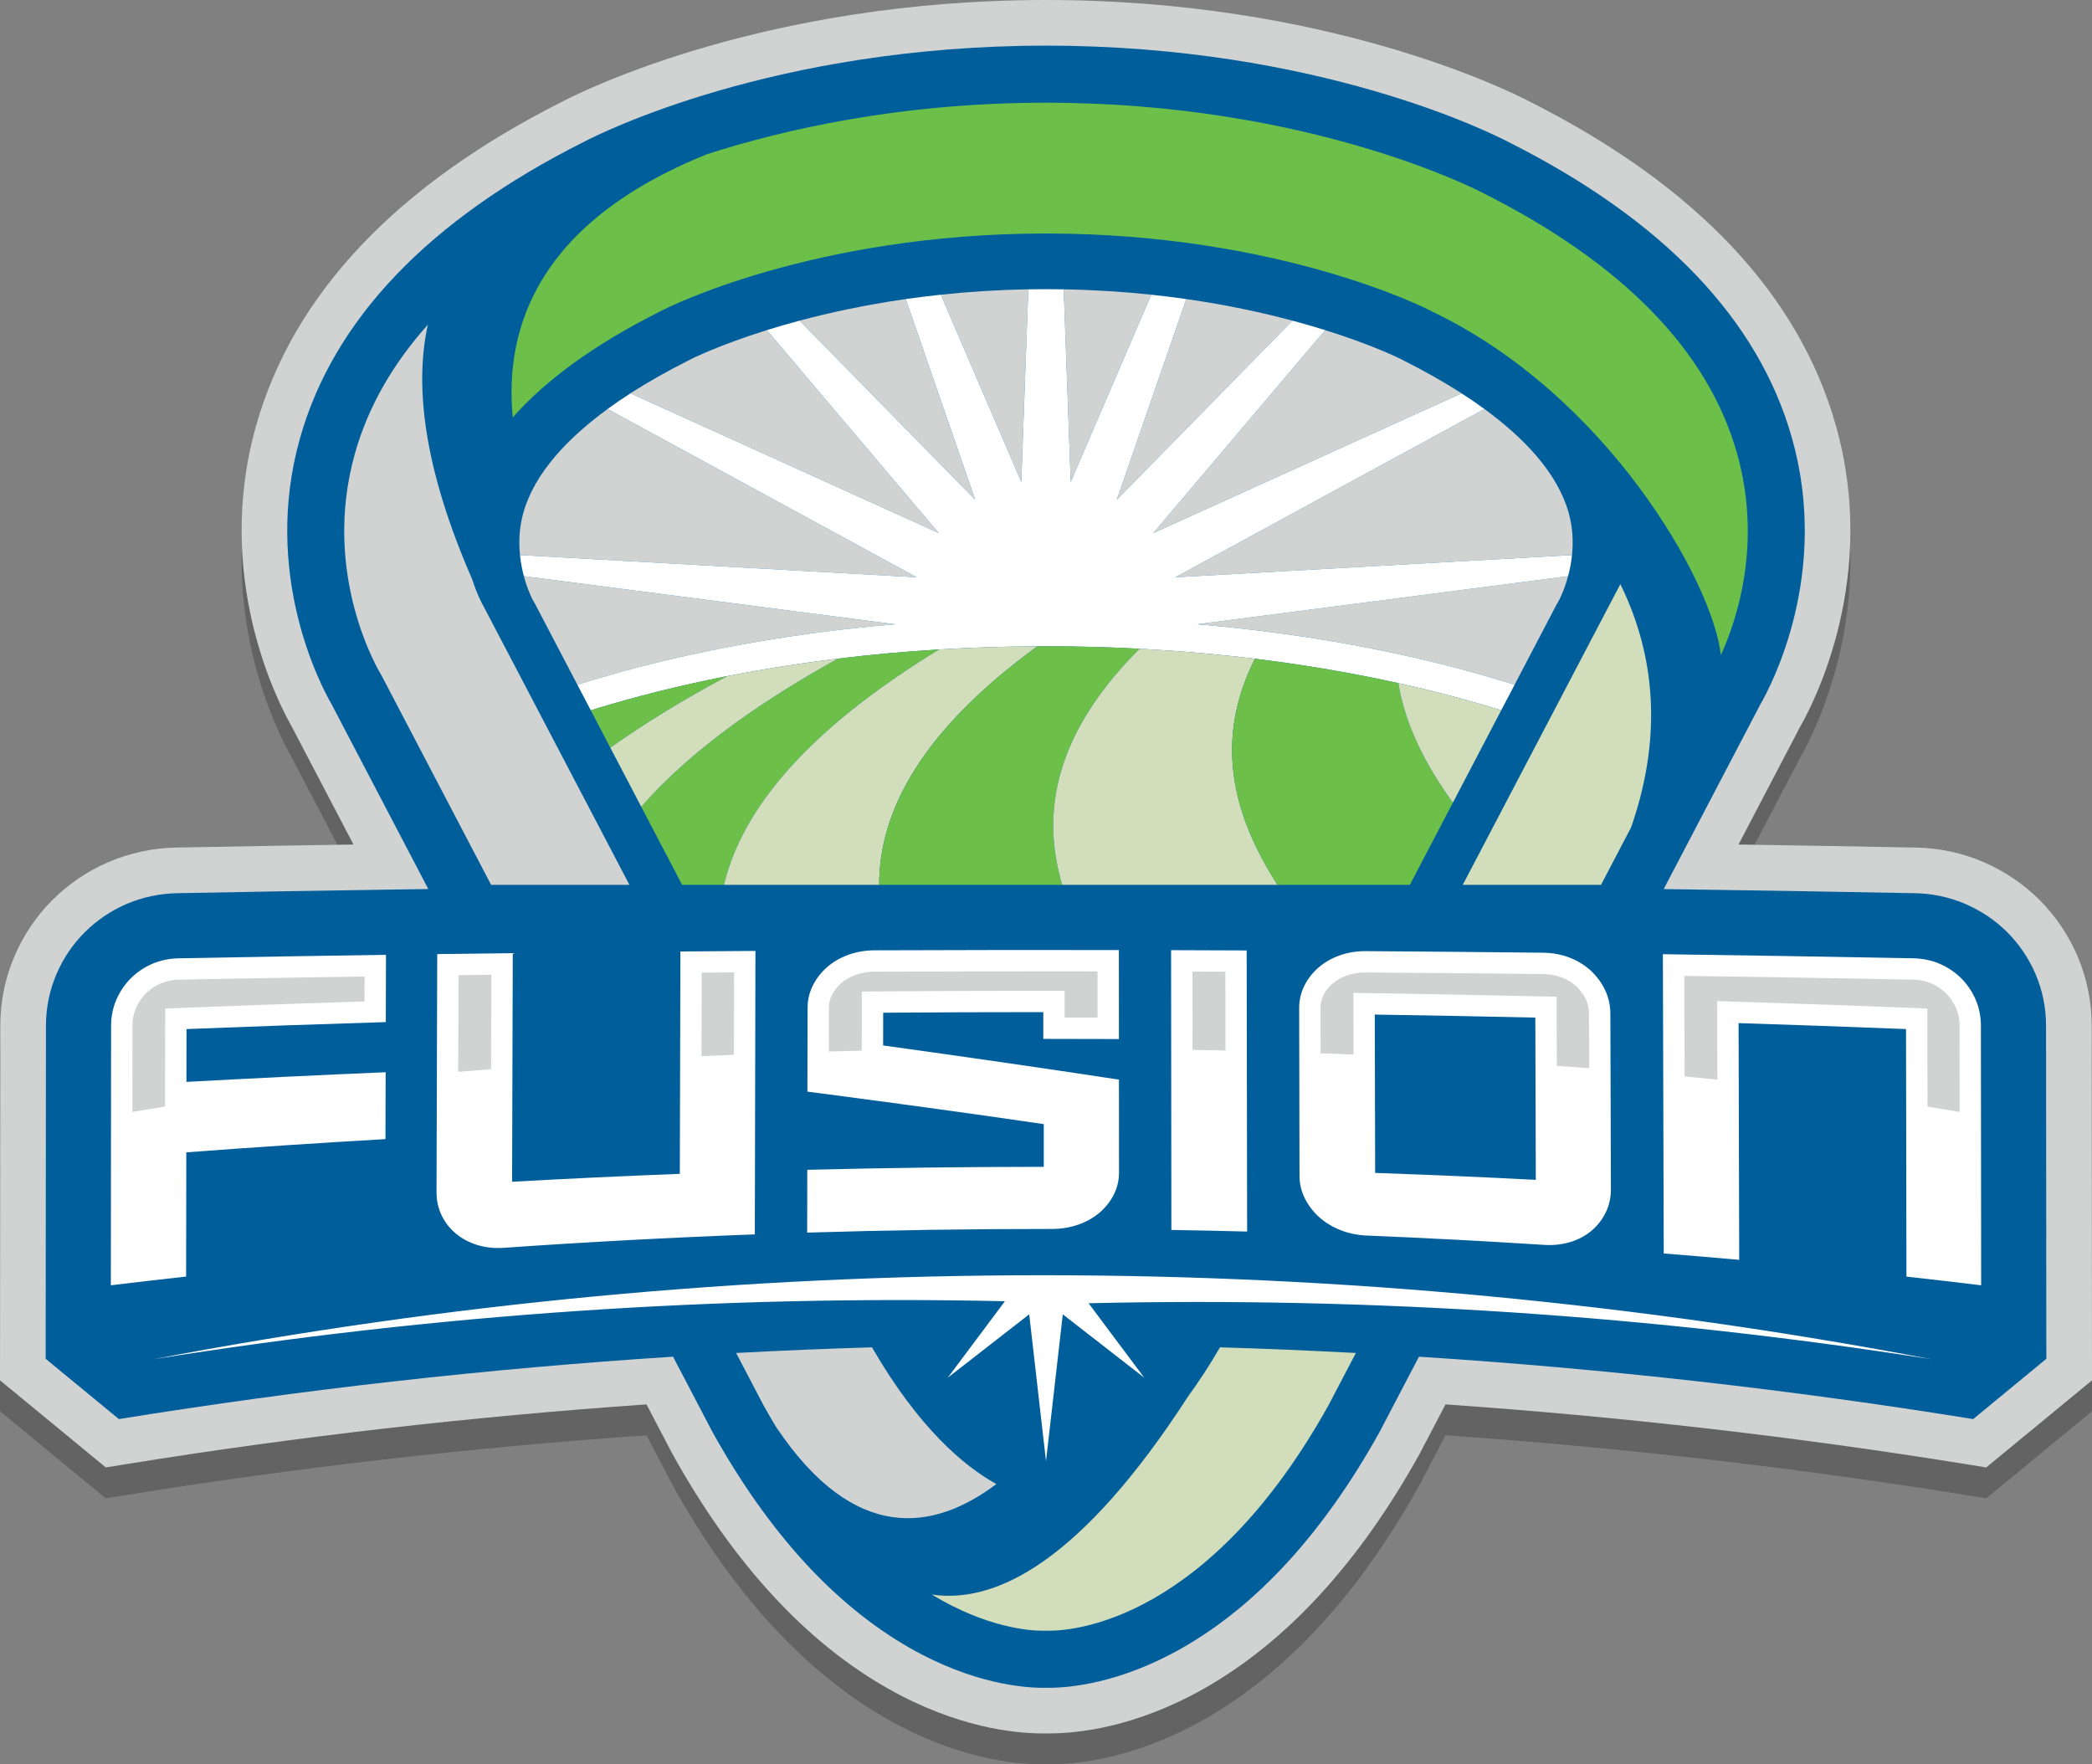
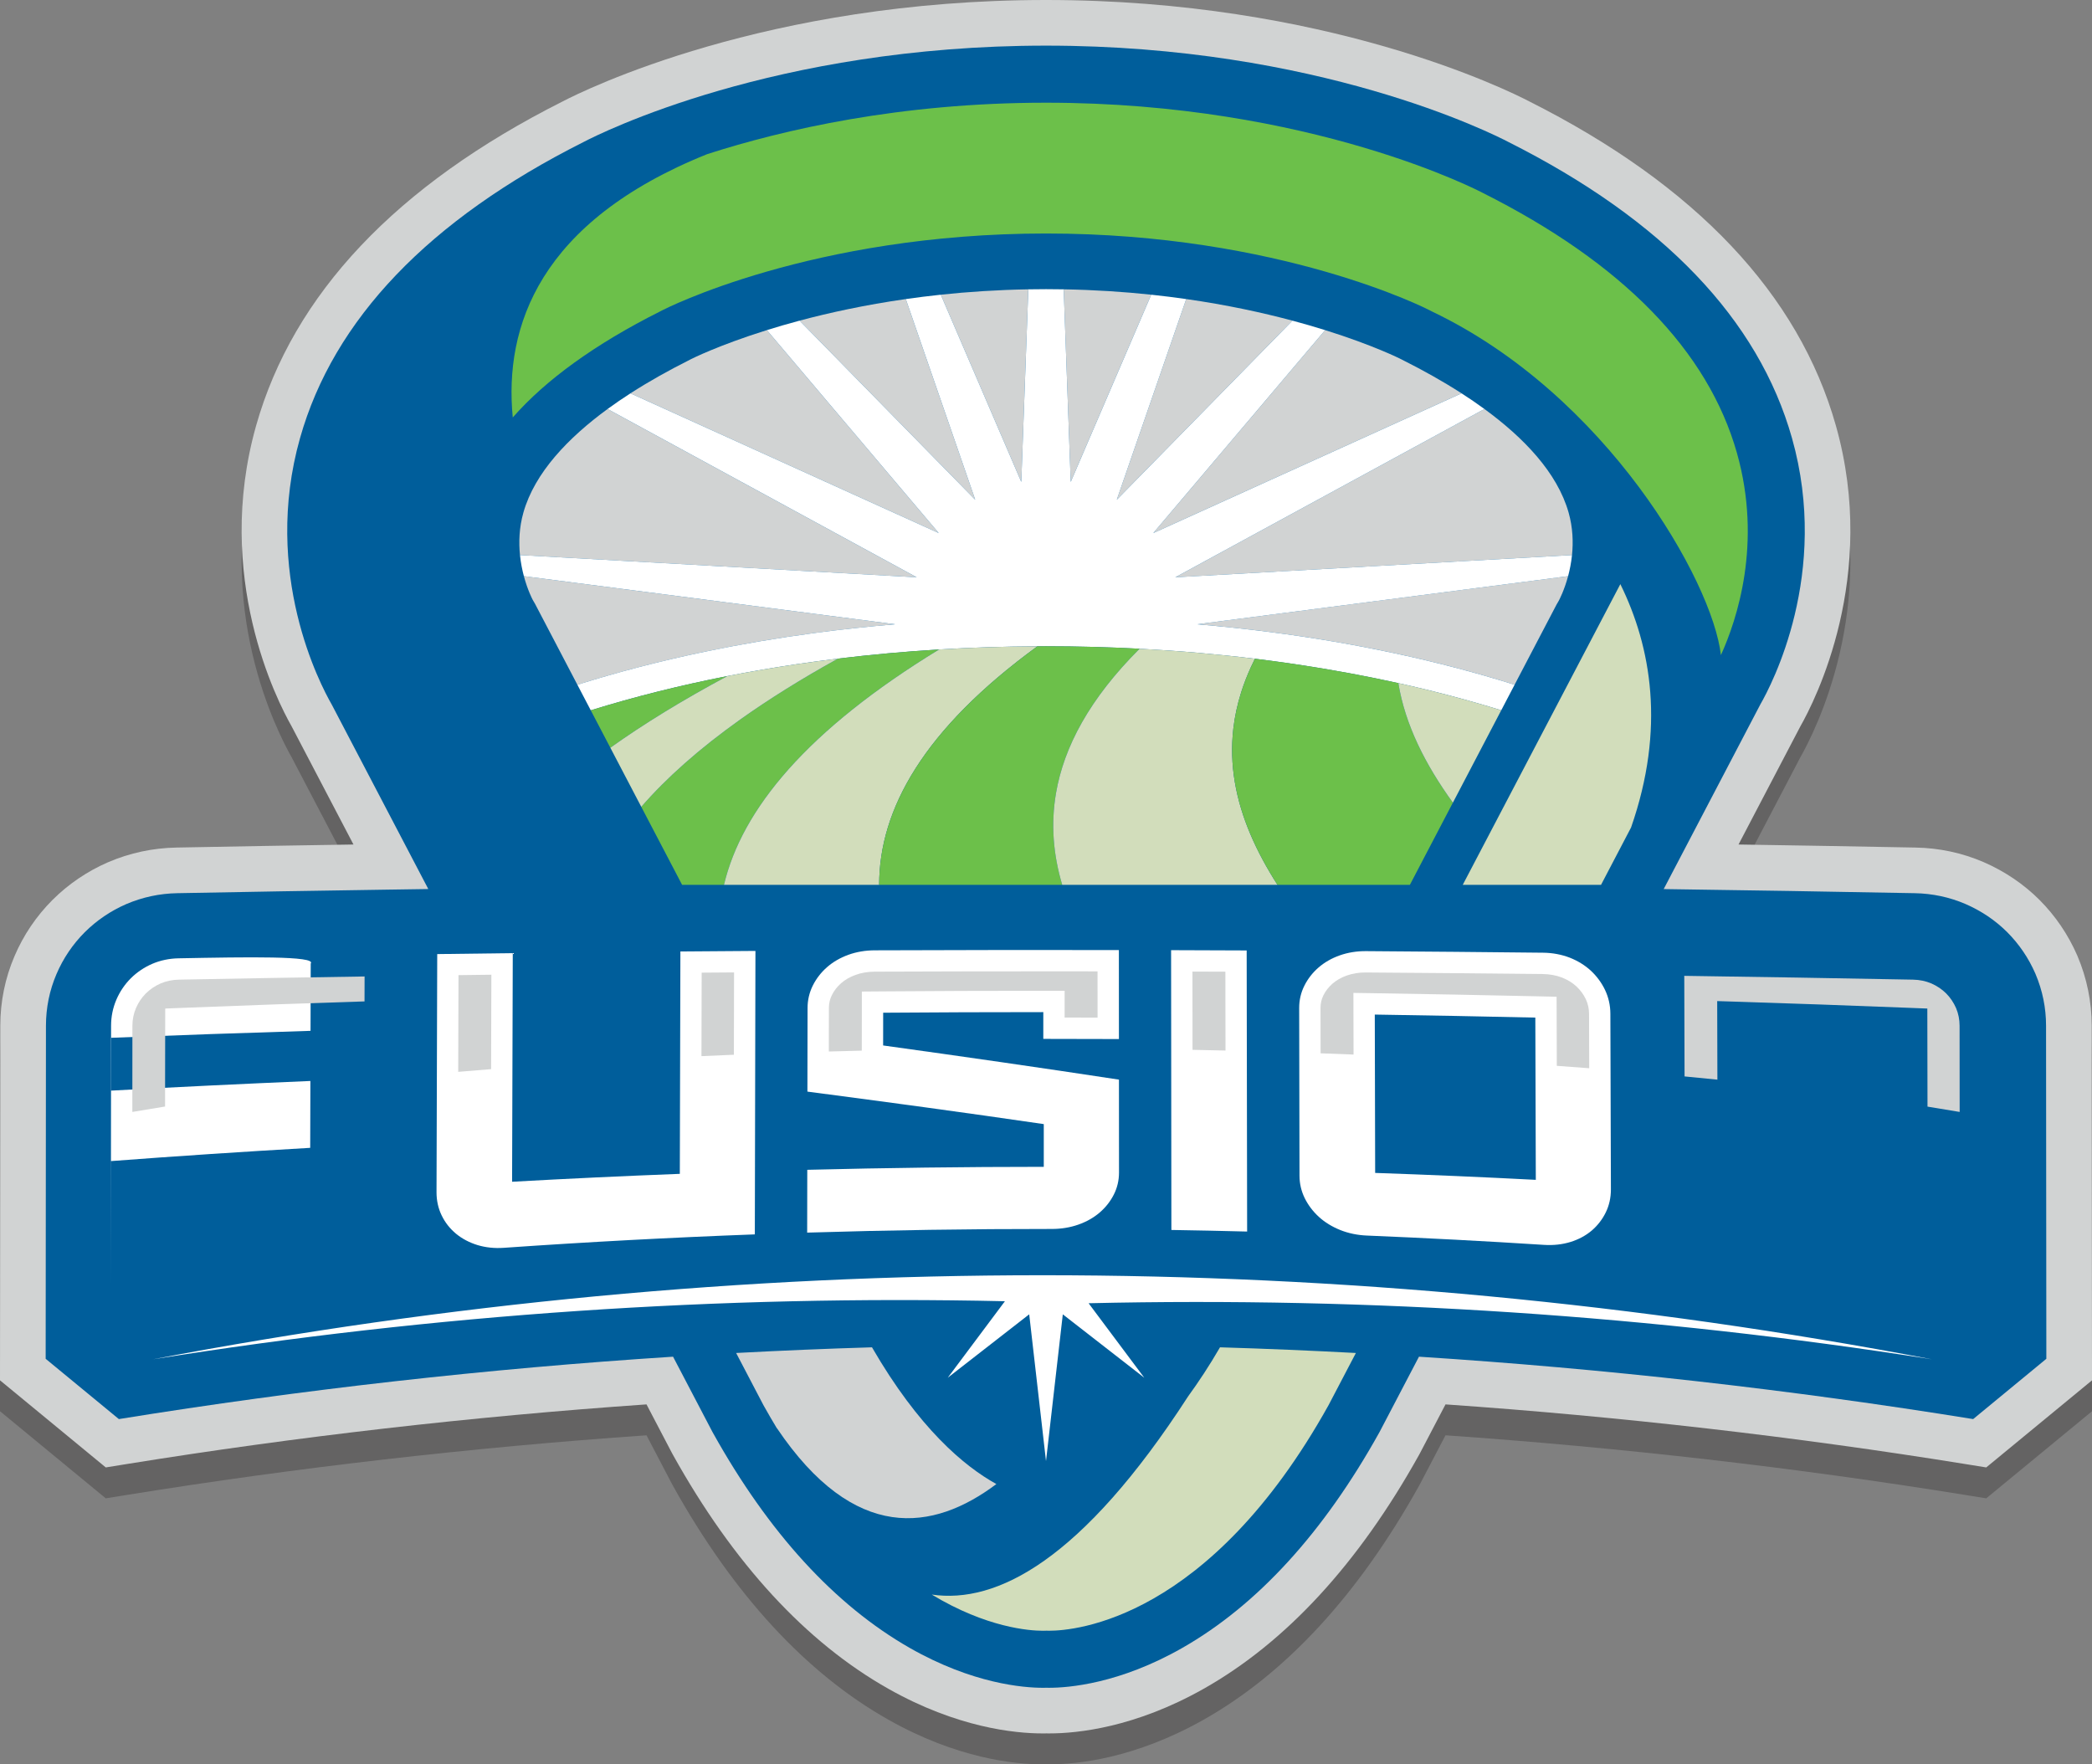
<svg xmlns="http://www.w3.org/2000/svg" version="1.1" x="0px" y="0px" width="1015.418px" height="856.358px" viewBox="0 0 1015.418 856.358" enable-background="new 0 0 1015.418 856.358" xml:space="preserve">
  <rect x="0" y="0" width="1015.418" height="856.358" fill="#808080" stroke="none" />
  <g id="Layer_1">
    <path opacity="0.3" fill="#231F20" d="M1015.269,512.872c0-11.659-2.326-23.06-6.914-33.885l-0.084-0.194   c-4.404-10.123-10.562-19.194-18.359-27.023c-7.709-7.68-16.816-13.839-27.068-18.307l-0.111-0.048   c-10.399-4.464-21.499-6.83-32.963-7.033c-30.178-0.572-58.566-1.062-85.923-1.48l30.005-57.327   c7.082-12.438,37.943-72.749,17.259-145.956c-18.02-63.794-68.058-116.733-148.714-157.342C731.906,58.803,643.672,15,507.718,15   c-135.889,0-224.213,43.809-234.695,49.273c-80.654,40.611-130.687,93.548-148.713,157.345   c-20.681,73.207,10.176,133.523,17.258,145.963l30.001,57.32c-29.94,0.458-58.168,0.944-85.855,1.479   c-11.491,0.203-22.65,2.588-33.167,7.088l-0.129,0.056c-10.094,4.396-19.153,10.542-26.925,18.269l-0.073,0.073   c-7.85,7.877-14.035,17.044-18.367,27.204c-4.572,10.665-6.895,22.025-6.903,33.763L0,684.969l51.337,42.282l9.885-1.596   c82.78-13.363,167.678-23.109,252.58-29l12.193,23.301l0.092,0.174c0.18,0.337,0.363,0.673,0.596,1.096   c29.353,52.7,64.509,90.872,104.491,113.453c33.397,18.863,61.325,21.68,74.999,21.68h0.013c0.646,0,1.231-0.005,1.762-0.016   c0.416,0.008,0.855,0.01,1.32,0.01c13.673,0,41.596-2.816,74.992-21.68c39.978-22.581,75.131-60.75,104.513-113.501   c0.225-0.406,0.44-0.811,0.653-1.216l12.193-23.301c84.902,5.891,169.8,15.637,252.575,29l9.885,1.596l51.339-42.275   L1015.269,512.872z" />
  </g>
  <g id="Layer_1_copy">
    <g>
      <path fill="#D1D3D3" d="M1015.269,497.872c0-11.659-2.326-23.06-6.914-33.885l-0.084-0.194    c-4.404-10.123-10.562-19.194-18.359-27.023c-7.709-7.68-16.816-13.839-27.068-18.307l-0.111-0.048    c-10.399-4.464-21.499-6.83-32.963-7.033c-30.178-0.572-58.566-1.062-85.923-1.48l30.005-57.327    c7.082-12.438,37.943-72.749,17.259-145.956c-18.02-63.794-68.058-116.733-148.714-157.342C731.906,43.803,643.672,0,507.718,0    C371.829,0,283.505,43.809,273.022,49.273c-80.654,40.611-130.687,93.548-148.713,157.345    c-20.681,73.207,10.176,133.523,17.258,145.963l30.001,57.321c-29.94,0.458-58.168,0.944-85.855,1.479    c-11.491,0.203-22.65,2.588-33.167,7.088l-0.129,0.056c-10.094,4.396-19.153,10.542-26.925,18.269l-0.073,0.073    c-7.85,7.877-14.035,17.044-18.367,27.204c-4.572,10.665-6.895,22.025-6.903,33.763L0,669.969l51.337,42.282l9.885-1.596    c82.78-13.363,167.678-23.109,252.58-29l12.193,23.301l0.092,0.174c0.18,0.337,0.363,0.673,0.596,1.096    c29.353,52.7,64.509,90.872,104.491,113.453c33.397,18.863,61.325,21.68,74.999,21.68h0.013c0.646,0,1.231-0.005,1.762-0.016    c0.416,0.008,0.855,0.01,1.32,0.01c13.673,0,41.596-2.816,74.992-21.68c39.978-22.581,75.131-60.75,104.513-113.501    c0.225-0.406,0.44-0.811,0.653-1.216l12.193-23.301c84.902,5.891,169.8,15.637,252.575,29l9.885,1.596l51.339-42.275    L1015.269,497.872z" />
      <path fill="#005E9B" d="M993.256,659.528l-0.14-161.656c0-8.668-1.693-17.065-5.158-25.24    c-3.301-7.586-7.877-14.341-13.682-20.168c-5.732-5.711-12.476-10.29-20.283-13.692c-7.737-3.321-16.043-5.089-24.645-5.241    c-40.585-0.77-81.187-1.449-121.8-1.996h-0.023l46.891-89.593c5.483-9.521,33.955-63.544,15.379-129.3    c-16.274-57.608-62.537-105.939-137.497-143.651c-7.988-4.19-92.584-46.839-224.58-46.839    c-131.964,0-216.566,42.632-224.583,46.835c-74.97,37.714-121.23,86.044-137.507,143.656    c-18.579,65.76,9.895,119.784,15.375,129.299l46.882,89.576l-20.998,0.311c-33.618,0.494-67.224,1.055-100.785,1.703    c-8.631,0.152-16.933,1.92-24.842,5.305c-7.581,3.301-14.35,7.9-20.15,13.668c-5.834,5.854-10.454,12.688-13.698,20.297    c-3.387,7.899-5.104,16.328-5.111,25.053l-0.14,161.67l35.53,29.264c89.249-14.411,179.018-24.502,268.995-30.283l18.937,36.182    c0.133,0.256,0.271,0.51,0.411,0.761c27.022,48.514,59.146,83.632,95.479,104.381c30.629,17.492,55.422,19.381,64.661,19.381    c0.627,0,1.198-0.008,1.71-0.021c0.425,0.009,0.886,0.015,1.383,0.015c9.238,0,34.031-1.889,64.658-19.381    c36.326-20.747,68.444-55.864,95.463-104.374c0.141-0.252,0.277-0.506,0.411-0.761l18.937-36.182    c89.977,5.781,179.744,15.872,268.991,30.283L993.256,659.528z" />
      <g>
        <g>
          <path fill="#D1D3D3" d="M763.022,269.418c0.643-6.216,0.425-13.288-1.646-20.616c-5.485-19.42-21.862-36.399-40.856-50.281      l-150.04,81.675L763.022,269.418z" />
          <path fill="#D1D3D3" d="M709.415,190.911c-9.31-5.991-18.851-11.262-27.752-15.74l-1.632-0.841      c-0.29-0.15-13.344-6.752-36.829-14.096l-83.417,98.494L709.415,190.911z" />
          <path fill="#D1D3D3" d="M558.781,143.037c-13.266-1.408-27.457-2.344-42.484-2.607l3.414,93.477L558.781,143.037z" />
          <path fill="#D1D3D3" d="M627.318,155.632c-14.547-3.889-31.844-7.656-51.546-10.478l-33.707,97.406L627.318,155.632z" />
          <path fill="#D1D3D3" d="M616.613,306.798c20.859,2.702,41.204,6.174,60.877,10.4c19.968,4.29,39.242,9.352,57.668,15.151      l20.308-38.805l1.166-2.021c0.21-0.387,2.615-4.909,4.488-11.865l-180.098,23.338      C593.029,304.018,604.904,305.281,616.613,306.798z" />
          <path fill="#D1D3D3" d="M499.123,140.431c-15.026,0.263-29.217,1.2-42.482,2.608l39.069,90.869L499.123,140.431z" />
          <path fill="#D1D3D3" d="M395.178,307.268c12.897-1.731,26.009-3.139,39.275-4.264l-180.174-23.348      c1.842,6.878,4.183,11.285,4.291,11.489l1.158,2.002l20.522,39.212c19.849-6.24,40.671-11.634,62.288-16.126      C359.629,312.681,377.203,309.681,395.178,307.268z" />
          <path fill="#D1D3D3" d="M439.648,145.157c-19.705,2.822-37.003,6.589-51.548,10.477l85.254,86.927L439.648,145.157z" />
          <path fill="#D1D3D3" d="M372.215,160.234c-23.475,7.339-36.504,13.929-36.747,14.053l-1.695,0.877      c-8.907,4.48-18.453,9.754-27.768,15.749l149.629,67.814L372.215,160.234z" />
          <path fill="#D1D3D3" d="M294.9,198.524c-18.994,13.884-35.371,30.867-40.86,50.293c-2.069,7.327-2.286,14.398-1.651,20.6      l192.551,10.779L294.9,198.524z" />
        </g>
        <path fill="#FFFFFF" d="M763.022,269.418L570.48,280.196l150.04-81.675c-3.626-2.651-7.346-5.19-11.105-7.61l-149.63,67.817     l83.417-98.494c-4.856-1.519-10.154-3.069-15.884-4.601l-85.253,86.929l33.707-97.406c-5.48-0.785-11.146-1.497-16.991-2.118     l-39.07,90.87l-3.414-93.477c-2.832-0.049-5.688-0.079-8.579-0.079c-2.896,0-5.758,0.03-8.595,0.08l-3.414,93.477l-39.069-90.869     c-5.847,0.621-11.511,1.333-16.992,2.118l33.706,97.404L388.1,155.634c-5.73,1.532-11.028,3.082-15.884,4.6l83.419,98.494     l-149.629-67.814c-3.76,2.42-7.479,4.96-11.106,7.611l150.04,81.672l-192.551-10.779c0.388,3.785,1.089,7.247,1.891,10.239     l180.174,23.348c-13.266,1.125-26.377,2.533-39.275,4.264c-17.975,2.413-35.549,5.413-52.641,8.965     c-21.616,4.492-42.439,9.886-62.288,16.126l6.494,12.408c21.064-6.531,43.244-12.096,66.327-16.62     c2.483-0.487,4.979-0.958,7.483-1.421c0.735-0.136,1.475-0.268,2.212-0.401c1.817-0.331,3.638-0.655,5.466-0.973     c0.801-0.139,1.604-0.277,2.407-0.414c1.879-0.32,3.765-0.633,5.654-0.94c0.678-0.11,1.354-0.222,2.032-0.33     c2.532-0.404,5.071-0.799,7.621-1.18c0.018-0.002,0.037-0.005,0.055-0.008h0c6.85-1.021,13.763-1.956,20.735-2.802     c0.002,0,0,0,0.002,0c16.076-1.951,32.458-3.434,49.075-4.438c15.715-0.949,31.641-1.459,47.715-1.536     c1.394-0.007,2.783-0.024,4.179-0.024c15.296,0,30.454,0.415,45.438,1.204c0,0,0,0,0.001,0c18.987,1,37.683,2.62,55.979,4.85     c11.037,1.346,21.92,2.923,32.642,4.705c0.139,0.023,0.277,0.045,0.416,0.068c4.078,0.68,8.135,1.388,12.163,2.13     c0.116,0.021,0.23,0.044,0.346,0.065c3.56,0.658,7.095,1.344,10.613,2.05c0.838,0.168,1.676,0.336,2.512,0.507     c3.657,0.748,7.301,1.511,10.911,2.311c17.232,3.814,33.908,8.224,49.94,13.19l6.493-12.409     c-18.426-5.799-37.7-10.862-57.668-15.151c-19.673-4.226-40.018-7.699-60.877-10.4c-11.709-1.517-23.584-2.78-35.591-3.802     l180.098-23.338C761.929,276.655,762.633,273.193,763.022,269.418z" />
        <g>
          <path fill="#6CC04A" d="M353.07,328.146c-23.083,4.524-45.262,10.089-66.327,16.62l9.505,18.163      C312.499,351.35,331.387,339.745,353.07,328.146z" />
          <path fill="#6CC04A" d="M455.812,315.238c-16.617,1.003-32.999,2.487-49.075,4.438c-17.87,9.882-33.628,19.739-47.427,29.557      c-19.999,14.228-35.869,28.373-48.045,42.387l19.818,37.866H351.4C360.137,392.766,391.692,354.398,455.812,315.238z" />
          <path fill="#D2DDBB" d="M351.4,429.485h75.329c-0.002-36.695,21.555-75.523,76.797-115.783c-16.074,0.077-32,0.587-47.715,1.536      C391.692,354.398,360.137,392.766,351.4,429.485z" />
          <path fill="#6CC04A" d="M426.729,429.485h88.854c-4.303-14.455-5.63-29.311-3.01-44.553      c3.875-22.529,16.358-45.898,40.568-70.051c-14.983-0.79-30.142-1.204-45.438-1.204c-1.396,0-2.785,0.018-4.179,0.024      C448.285,353.962,426.727,392.79,426.729,429.485z" />
          <path fill="#D2DDBB" d="M599.359,379.622c-1.437-8.516-1.746-17.181-0.719-26.016c0.672-5.776,1.915-11.625,3.788-17.553      c1.274-4.031,2.839-8.099,4.714-12.204c0.625-1.369,1.285-2.741,1.979-4.118c-18.296-2.23-36.991-3.85-55.979-4.85      c-24.211,24.154-36.694,47.523-40.568,70.053c-2.62,15.241-1.294,30.097,3.009,44.551h104.485      C609.733,413.361,602.255,396.795,599.359,379.622z" />
          <path fill="#6CC04A" d="M602.43,336.054c-1.873,5.927-3.116,11.776-3.788,17.553c-1.026,8.834-0.717,17.5,0.72,26.016      c2.896,17.172,10.375,33.738,20.71,49.862h64.255l20.875-39.89c-13.437-18.589-23.163-37.817-26.477-58.027      c-3.61-0.799-7.254-1.563-10.911-2.311c-0.836-0.171-1.674-0.339-2.512-0.507c-3.519-0.706-7.054-1.393-10.613-2.05      c-0.115-0.021-0.229-0.044-0.346-0.065c-4.028-0.743-8.085-1.45-12.163-2.13c-0.139-0.023-0.277-0.045-0.416-0.068      c-10.722-1.782-21.604-3.359-32.642-4.705c-0.694,1.377-1.354,2.75-1.979,4.118C605.268,327.955,603.703,332.022,602.43,336.054      z" />
          <path fill="#D2DDBB" d="M728.665,344.759c-16.032-4.966-32.708-9.376-49.94-13.19c3.313,20.209,13.04,39.438,26.477,58.027      L728.665,344.759z" />
          <path fill="#D2DDBB" d="M311.263,391.617c12.175-14.014,28.045-28.157,48.042-42.383c13.8-9.818,29.559-19.676,47.43-29.558      c-6.972,0.846-13.885,1.781-20.735,2.802c-0.018,0.003-0.037,0.006-0.055,0.008c-2.55,0.38-5.089,0.775-7.621,1.18      c-0.679,0.108-1.354,0.22-2.032,0.33c-1.89,0.307-3.775,0.62-5.654,0.94c-0.803,0.137-1.605,0.275-2.407,0.414      c-1.828,0.318-3.649,0.643-5.466,0.973c-0.737,0.134-1.477,0.265-2.212,0.401c-2.503,0.463-5,0.935-7.483,1.421      c-21.683,11.598-40.571,23.204-56.821,34.783L311.263,391.617z" />
        </g>
      </g>
      <g>
        <g>
          <path fill="#D1D3D3" d="M423.247,653.952c-21.988,0.658-43.97,1.581-65.941,2.753l13.316,25.442      c2.151,3.865,4.318,7.549,6.48,11.146c-0.032-0.113-0.053-0.166-0.053-0.166c37.693,55.953,75.945,50.211,106.573,27.197      C467.869,711.612,445.924,693.147,423.247,653.952z" />
-           <path fill="#D1D3D3" d="M238.379,429.485h67.134l-59.19-113.024l-12.003-22.902c-0.245-0.425-2.793-5.021-5.09-12.297      c-23.607-53.971-28.112-93.995-21.562-123.674c-17.207,19.273-29.053,40.092-35.348,62.368      c-16.723,59.184,11.816,106.225,12.868,107.905L238.379,429.485z" />
        </g>
        <path fill="#6CC04A" d="M248.884,202.623c16.03-18.288,40.063-35.674,71.465-51.438l1.17-0.608     c0.71-0.379,72.417-37.244,186.199-37.244c113.778,0,185.468,36.865,186.226,37.267l1.195,0.622     c84.602,40.412,136.148,130.956,140.154,166.758c7.795-17.177,20.166-54.254,7.807-98.024     c-14.07-49.77-55.598-92.286-123.328-126.3c-0.816-0.438-83.012-43.807-212.054-43.807c-70.956,0-127.629,13.103-164.497,24.977     C261.824,107.571,244.628,158.464,248.884,202.623z" />
        <g>
          <path fill="#D2DDBB" d="M777.107,429.485l14.581-27.844c16.804-48.137,9.764-87.722-5.204-118.118l-76.497,145.962H777.107z" />
          <path fill="#D2DDBB" d="M592.168,653.952c-5.216,8.992-10.382,16.805-15.45,23.768c-51.671,79.857-93.056,100.83-124.449,96.244      c26.614,16.088,47.407,17.563,53.899,17.563l1.369-0.021c0.074-0.008,0.152-0.008,0.227-0.02      c0.321,0.02,0.828,0.029,1.508,0.029c12.453,0,77.544-5.27,135.58-109.477l13.267-25.333      C636.144,655.533,614.159,654.61,592.168,653.952z" />
        </g>
      </g>
      <g>
        <g>
          <path fill="#FFFFFF" d="M937.729,659.782c-285.271-54.418-578.259-54.418-863.531,0c136.65-21.89,275.072-31.282,413.568-28.197      l-27.748,37.123l39.539-30.766l8.153,71.244l8.153-71.244l39.538,30.766l-27.019-36.147      C665.469,629.402,802.466,638.472,937.729,659.782z" />
          <g>
            <g>
-               <path fill="#FFFFFF" d="M86.675,465.14c-4.52,0.085-8.823,0.984-12.796,2.686c-3.931,1.709-7.438,4.08-10.413,7.042        c-2.966,2.976-5.325,6.47-6.996,10.382c-1.689,3.949-2.555,8.195-2.556,12.623c-0.035,41.996-0.07,83.982-0.109,125.971        c12.174-1.469,24.347-2.891,36.531-4.238c0.035-20.104,0.064-40.199,0.097-60.287c32.188-2.436,64.412-4.566,96.661-6.424        c0.03-10.811,0.065-21.629,0.094-32.455c-32.252,1.359-64.488,2.922-96.699,4.684c0.014-8.545,0.025-17.102,0.043-25.646        c32.229-1.271,64.468-2.402,96.727-3.377c0.031-10.891,0.06-21.775,0.093-32.658        C153.783,463.932,120.229,464.495,86.675,465.14z" />
+               <path fill="#FFFFFF" d="M86.675,465.14c-4.52,0.085-8.823,0.984-12.796,2.686c-3.931,1.709-7.438,4.08-10.413,7.042        c-2.966,2.976-5.325,6.47-6.996,10.382c-1.689,3.949-2.555,8.195-2.556,12.623c-0.035,41.996-0.07,83.982-0.109,125.971        c0.035-20.104,0.064-40.199,0.097-60.287c32.188-2.436,64.412-4.566,96.661-6.424        c0.03-10.811,0.065-21.629,0.094-32.455c-32.252,1.359-64.488,2.922-96.699,4.684c0.014-8.545,0.025-17.102,0.043-25.646        c32.229-1.271,64.468-2.402,96.727-3.377c0.031-10.891,0.06-21.775,0.093-32.658        C153.783,463.932,120.229,464.495,86.675,465.14z" />
              <path fill="#FFFFFF" d="M330.251,461.821c-0.091,35.971-0.183,71.951-0.276,107.932c-27.149,1.045-54.287,2.322-81.412,3.84        c0.109-36.988,0.22-73.974,0.328-110.965c-12.222,0.142-24.443,0.296-36.667,0.459c-0.113,38.519-0.229,77.031-0.342,115.559        c-0.01,4.084,0.843,7.904,2.516,11.332c1.652,3.43,4.009,6.4,6.966,8.854c2.973,2.445,6.477,4.279,10.378,5.484        c3.973,1.205,8.287,1.658,12.809,1.34c40.576-2.83,81.192-5.004,121.83-6.516c0.101-45.861,0.202-91.733,0.299-137.584        C354.538,461.632,342.393,461.728,330.251,461.821z" />
              <path fill="#FFFFFF" d="M568.424,461.188c0.05,45.275,0.1,90.536,0.145,135.802c12.252,0.199,24.505,0.451,36.766,0.771        c-0.074-45.48-0.148-90.958-0.223-136.441C592.884,461.262,580.652,461.221,568.424,461.188z" />
              <path fill="#FFFFFF" d="M772.234,471.205c-2.921-2.701-6.403-4.847-10.383-6.409c-3.984-1.518-8.306-2.322-12.821-2.375        c-28.649-0.307-57.303-0.574-85.956-0.766c-4.527-0.035-8.838,0.665-12.813,2.07c-3.98,1.414-7.461,3.419-10.346,5.951        c-2.843,2.486-5.138,5.426-6.785,8.74c-1.697,3.361-2.542,7.012-2.534,10.85c0.05,27.131,0.1,54.271,0.157,81.406        c0.008,3.852,0.877,7.525,2.57,10.951c1.674,3.369,3.979,6.402,6.84,9.02c2.912,2.65,6.418,4.789,10.391,6.389        c3.975,1.582,8.301,2.477,12.841,2.67c28.702,1.189,57.39,2.688,86.056,4.525c4.52,0.287,8.845-0.186,12.809-1.402        c3.963-1.223,7.449-3.09,10.361-5.563c2.83-2.432,5.12-5.373,6.765-8.732c1.681-3.434,2.53-7.209,2.521-11.242        c-0.087-28.438-0.178-56.877-0.26-85.314c-0.013-4.029-0.89-7.885-2.583-11.466        C777.396,477.016,775.084,473.883,772.234,471.205z M745.219,493.915c0.08,26.246,0.153,52.494,0.235,78.75        c-25.976-1.352-51.972-2.465-77.976-3.361c-0.059-25.621-0.125-51.234-0.183-76.857        C693.276,492.841,719.248,493.333,745.219,493.915z" />
-               <path fill="#FFFFFF" d="M958.971,485.243c-1.702-3.906-4.042-7.4-7.004-10.376c-2.966-2.953-6.477-5.317-10.419-7.042        c-3.976-1.701-8.294-2.601-12.805-2.686c-40.523-0.773-81.071-1.445-121.613-1.991c0.14,48.415,0.279,96.841,0.419,145.249        c12.228,0.969,24.436,2.004,36.634,3.098c-0.099-38.303-0.202-76.605-0.305-114.906c27.101,0.855,54.192,1.828,81.272,2.891        c0.066,40.057,0.14,80.104,0.202,120.152c12.092,1.342,24.175,2.748,36.26,4.211c-0.042-41.988-0.071-83.975-0.113-125.971        C961.499,493.456,960.643,489.198,958.971,485.243z" />
            </g>
            <g>
              <path fill="#FFFFFF" d="M424.563,461.262c-4.527,0.021-8.837,0.747-12.825,2.184c-3.993,1.463-7.474,3.487-10.366,6.044        c-2.868,2.531-5.158,5.496-6.823,8.816c-1.697,3.391-2.566,7.051-2.57,10.893c-0.029,13.542-0.054,27.084-0.078,40.639        c38.224,4.984,76.472,10.18,114.729,15.775c0,6.916,0,13.824,0,20.734c-38.272,0.008-76.538,0.488-114.795,1.447        c-0.02,10.162-0.041,20.324-0.053,30.484c39.575-1.209,79.176-1.803,118.775-1.777c4.527,0,8.862-0.705,12.833-2.1        c3.972-1.396,7.474-3.371,10.387-5.883c2.863-2.465,5.149-5.365,6.81-8.627c1.698-3.326,2.559-6.939,2.555-10.746        c-0.008-15.039-0.021-30.082-0.029-45.123c-38.162-5.82-76.316-11.295-114.462-16.586c0.009-5.296,0.021-10.59,0.021-15.888        c25.91-0.202,51.816-0.292,77.726-0.292c0,4.325,0,8.662,0,12.991c12.235-0.008,24.472,0.019,36.708,0.08        c-0.013-14.405-0.021-28.8-0.029-43.2C503.569,461.065,464.064,461.104,424.563,461.262z" />
            </g>
          </g>
          <g>
            <g>
              <path fill="#D1D3D3" d="M86.874,475.493c-3.182,0.06-6.172,0.678-8.892,1.839c-2.733,1.19-5.159,2.831-7.21,4.872        c-2.013,2.02-3.63,4.422-4.779,7.112c-1.145,2.67-1.723,5.546-1.724,8.56c-0.015,13.949-0.025,27.889-0.035,41.83        c5.191-0.894,10.495-1.769,15.885-2.629l0.013-11.973l0.013-8.203c0.009-5.816,0.018-11.635,0.03-17.447l0.021-9.934        l9.926-0.391c29.278-1.156,58.431-2.188,86.808-3.073l0-0.096c0.011-4.003,0.022-8.007,0.034-12.01        C146.588,474.409,116.331,474.927,86.874,475.493z" />
            </g>
            <path fill="#D1D3D3" d="M356.301,471.98c-5.241,0.037-10.481,0.076-15.723,0.116c-0.021,8.092-0.042,16.184-0.062,24.277       l-0.042,16.252c5.216-0.236,10.473-0.461,15.74-0.678l0.046-21.391L356.301,471.98z" />
            <path fill="#D1D3D3" d="M238.504,473.106c-5.318,0.064-10.638,0.132-15.957,0.201l-0.032,10.729       c-0.036,12.069-0.071,24.14-0.107,36.212c5.265-0.449,10.594-0.889,15.961-1.314l0.068-23.344L238.504,473.106z" />
            <path fill="#D1D3D3" d="M578.811,489.484c0.008,6.694,0.015,13.389,0.022,20.081c5.337,0.102,10.681,0.213,16.005,0.336       l-0.064-38.271c-5.053-0.021-10.334-0.039-15.982-0.057C578.799,477.543,578.805,483.514,578.811,489.484z" />
            <path fill="#D1D3D3" d="M745.451,483.563l10.092,0.227l0.03,10.094l0.033,11.101c0.012,4.114,0.023,8.228,0.036,12.343       c5.229,0.373,10.482,0.764,15.734,1.168c-0.026-8.83-0.055-17.658-0.084-26.487c-0.008-2.48-0.543-4.86-1.59-7.073       c-1.081-2.262-2.611-4.346-4.53-6.156c-1.942-1.788-4.315-3.242-7.056-4.324c-2.844-1.076-5.94-1.641-9.206-1.679       c-31.936-0.343-60.039-0.593-85.906-0.766l-0.255-0.001c-3.22,0-6.261,0.498-9.039,1.479c-2.717,0.966-5.066,2.304-6.963,3.97       c-1.856,1.623-3.313,3.492-4.345,5.568l-0.015,0.029l-0.015,0.028c-0.962,1.905-1.427,3.92-1.423,6.161       c0.018,7.334,0.031,14.667,0.043,22.002c5.385,0.193,10.725,0.396,15.994,0.611c-0.007-2.818-0.014-5.637-0.021-8.454       l-0.026-10.931l-0.027-10.541l10.539,0.16C693.049,482.481,719.292,482.976,745.451,483.563z" />
            <path fill="#D1D3D3" d="M925.557,489.133l9.931,0.39l0.018,9.938l0.036,20.641l0.03,17.021       c5.297,0.844,10.509,1.707,15.614,2.584c-0.011-13.939-0.024-27.879-0.041-41.82c0-3.012-0.568-5.887-1.689-8.558       c-1.199-2.735-2.822-5.143-4.826-7.155c-1.998-1.988-4.429-3.629-7.195-4.846c-2.721-1.157-5.709-1.774-8.885-1.834       c-37.893-0.725-75.19-1.344-111.035-1.846l0.016,5.422c0.04,14.465,0.08,28.931,0.124,43.396       c5.479,0.521,10.775,1.043,15.94,1.568c-0.023-9.139-0.047-18.279-0.07-27.418l-0.027-10.715l10.708,0.338       C870.072,487.056,897.443,488.028,925.557,489.133z" />
            <path fill="#D1D3D3" d="M516.75,493.896c5.314,0.004,10.656,0.016,15.99,0.034c-0.006-7.487-0.01-14.974-0.015-22.462       c-8.333-0.008-16.667-0.014-24.999-0.014c-28.08,0-56.046,0.055-83.123,0.162c-3.342,0.016-6.481,0.54-9.327,1.561       c-2.772,1.019-5.143,2.389-7.046,4.07c-1.868,1.648-3.354,3.564-4.424,5.699c-0.987,1.972-1.47,4.023-1.472,6.264l-0.006,2.842       c-0.012,6.104-0.023,12.211-0.034,18.318c5.319-0.148,10.652-0.287,15.997-0.412l0.004-2.539l0.005-3.131       c0.008-4.246,0.015-8.49,0.015-12.739v-10.274l10.274-0.08c24.957-0.194,51.135-0.293,77.806-0.293h10.354v10.355V493.896z" />
          </g>
        </g>
      </g>
    </g>
  </g>
</svg>